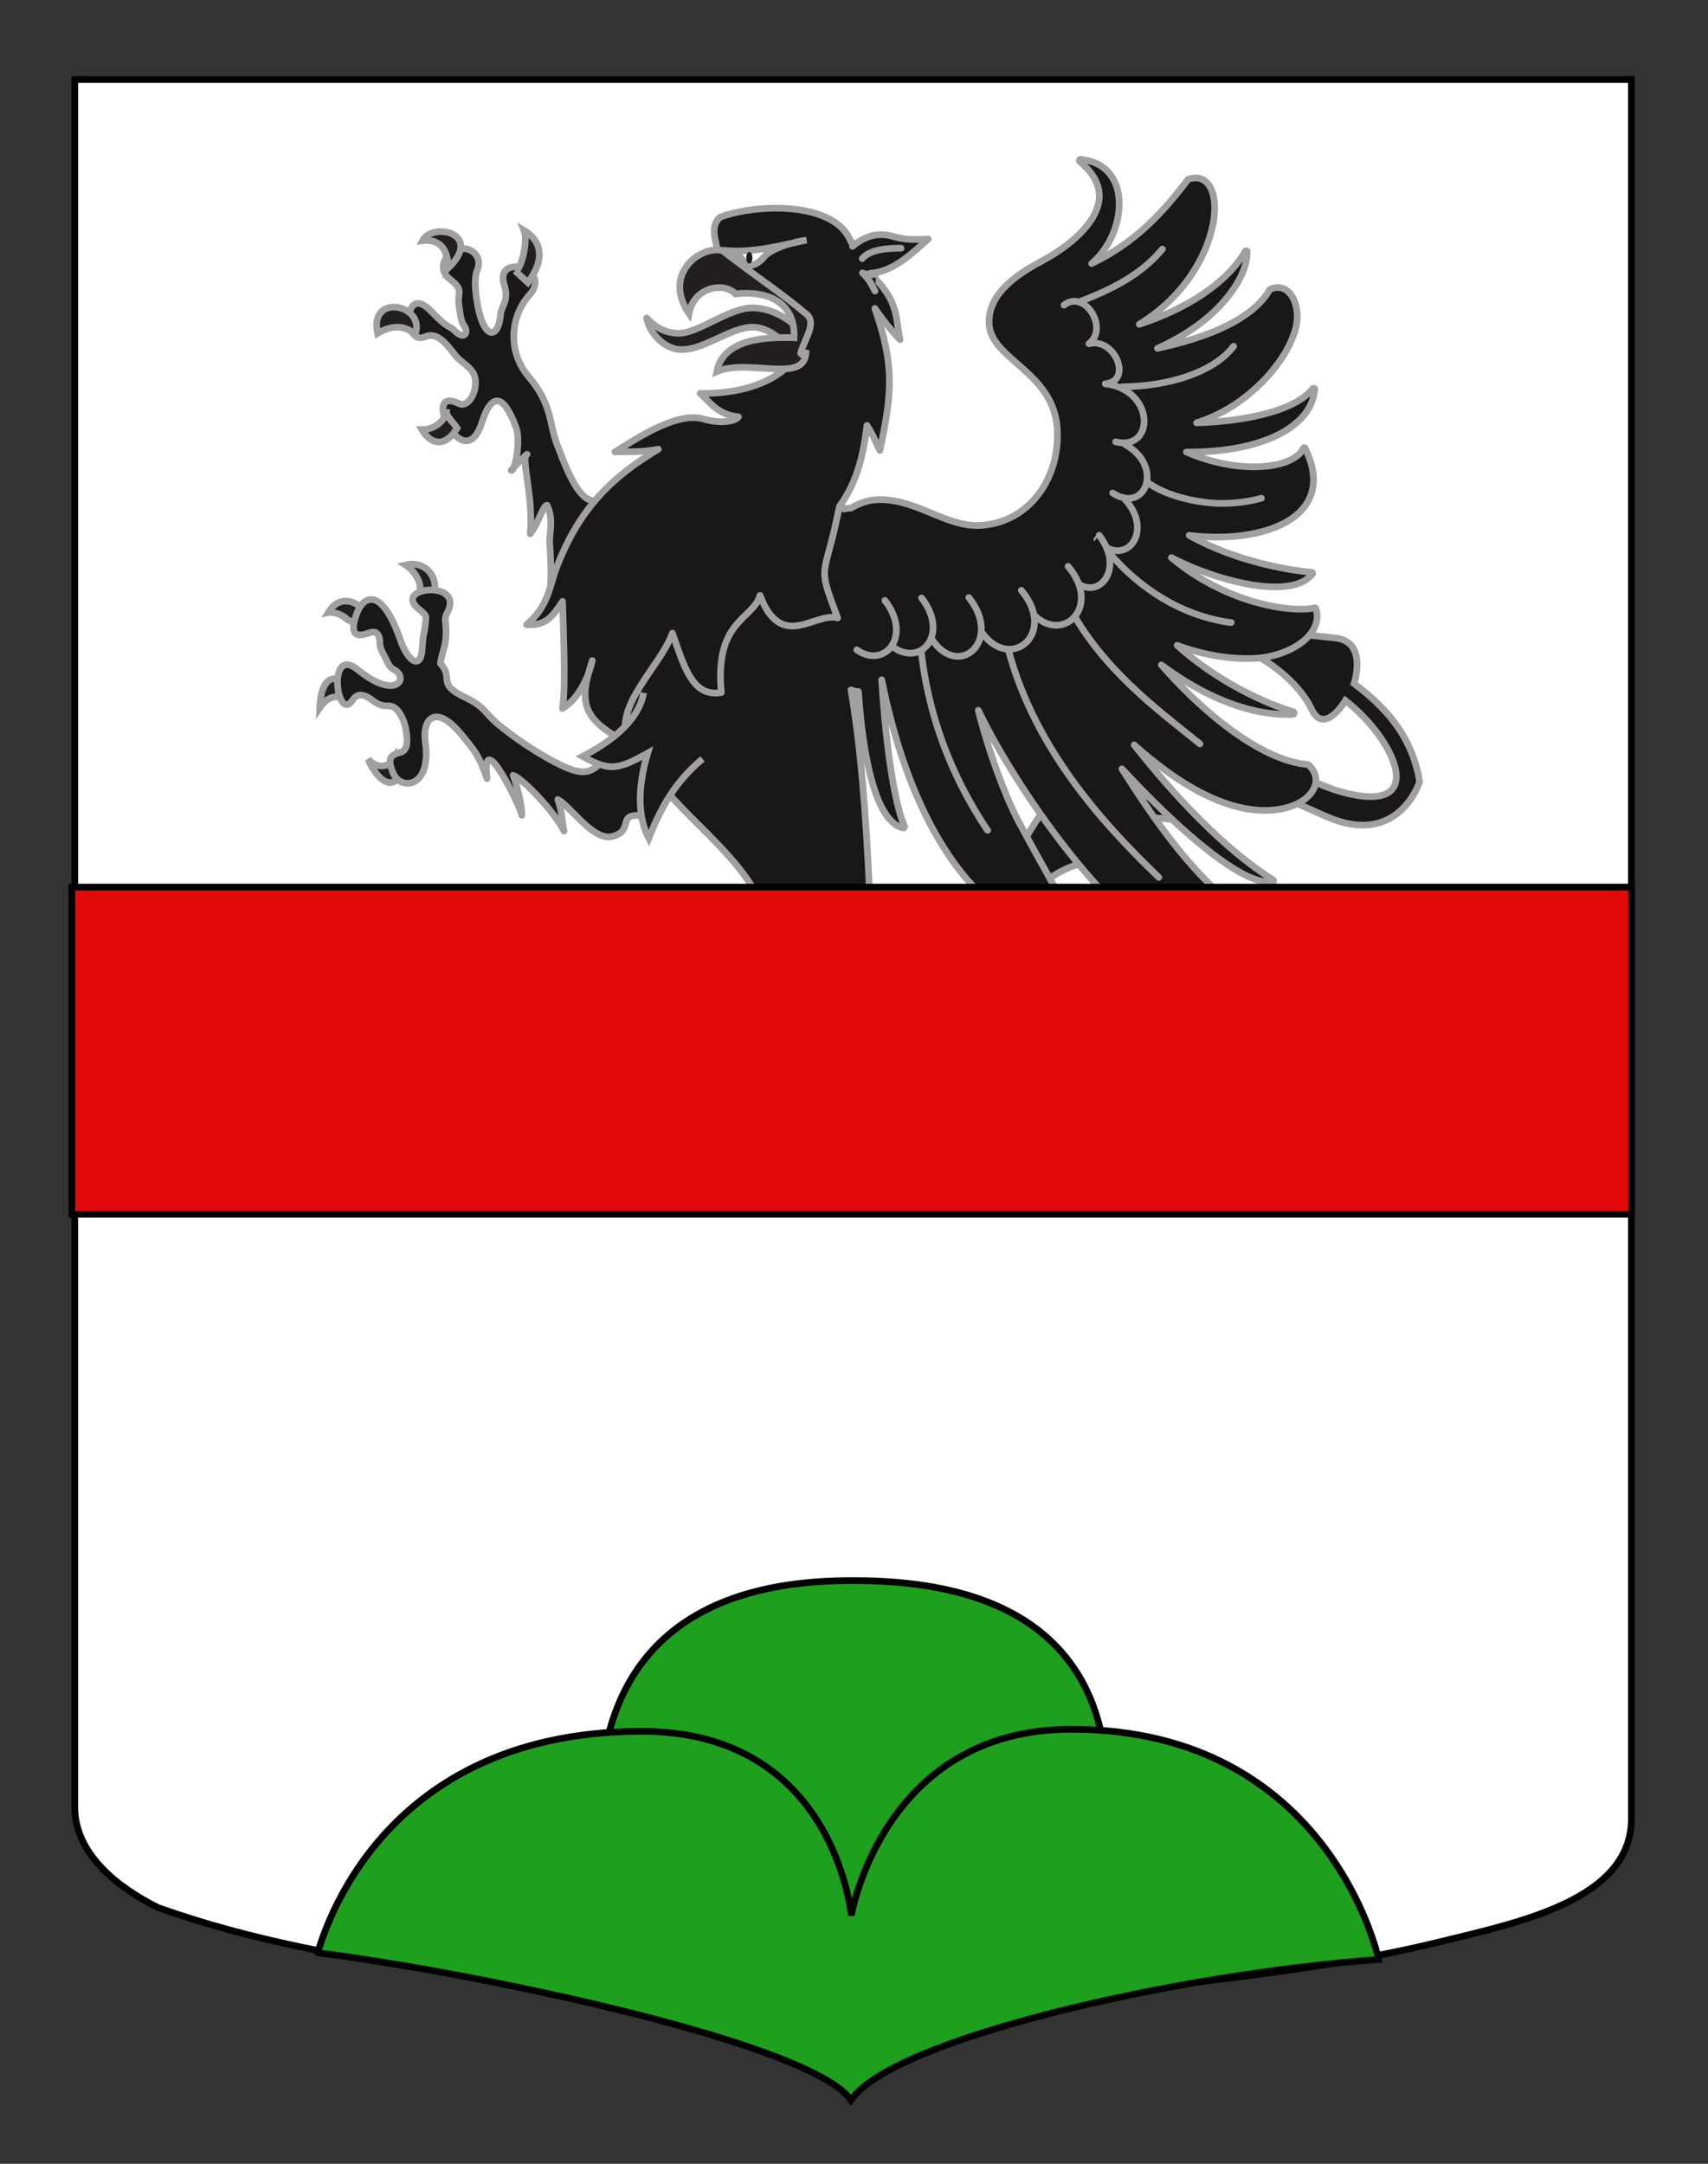
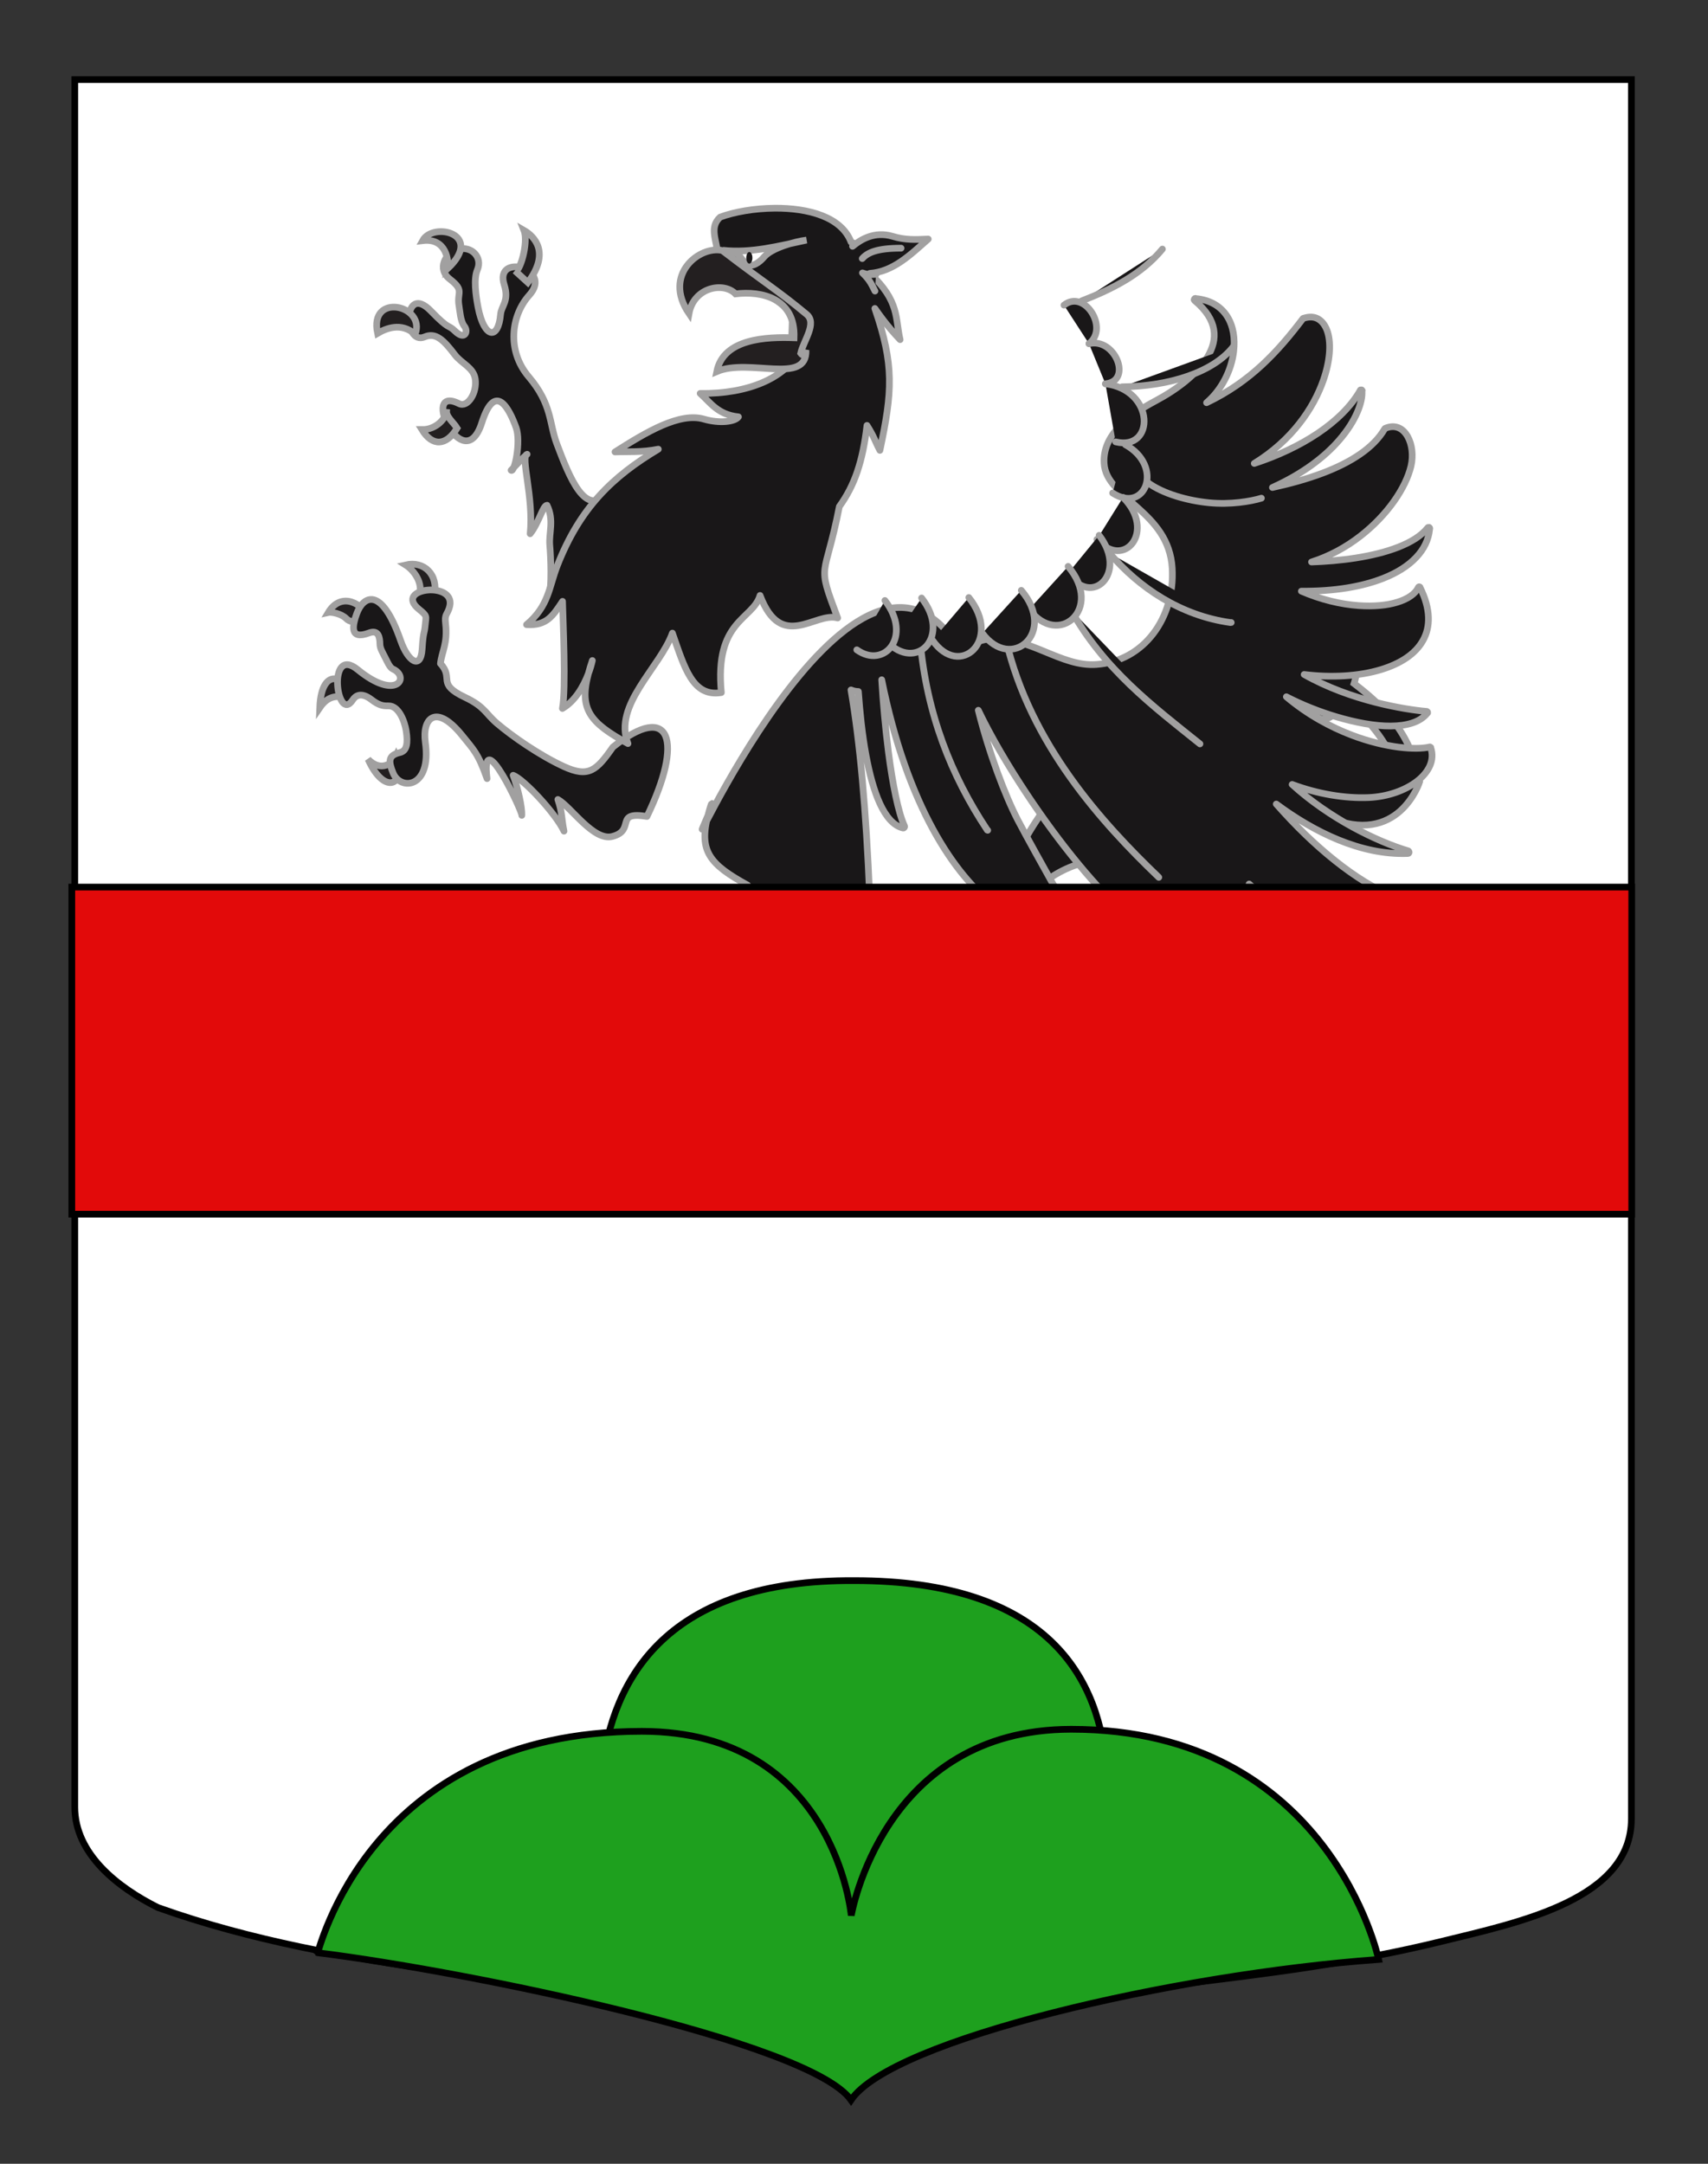
<svg xmlns="http://www.w3.org/2000/svg" version="1.1" id="Calque_2" x="0px" y="0px" width="255.118px" height="323.148px" viewBox="0 0 255.118 323.148" enable-background="new 0 0 255.118 323.148" xml:space="preserve">
  <rect x="0" y="0" width="255.118" height="323.148" fill="#333333" stroke="none" />
  <path fill="#FFFFFF" stroke="#000000" d="M11.17,11.88c78,0,154.504,0,232.504,0c0,135.583,0,149.083,0,259.75  c0,12.041-16.732,15.451-28.098,18.25c-27.406,6.75-51,6-76,13.001c-5,2-9,6-13,10c-4-5-9-9-15-11c-30-7.001-60-7.001-88-17.001  c-6-3-12.406-8-12.406-15C11.17,246.339,11.17,148.255,11.17,11.88z" />
  <g>
    <path fill="#1EA01E" stroke="#000000" d="M159.734,293.915H93.631c0,0-21.414-58.199,33.983-57.858   C185.338,236.056,159.734,293.915,159.734,293.915z" />
    <path fill="#1EA01E" stroke="#000000" d="M127.116,313.63c-6.194-8.749-57.444-19.25-79.694-22   c0.204,0.188,7.493-33.065,48.446-33.065c28.831,0,31.281,27.516,31.281,27.516s4.682-27.824,32.855-27.824   c38.66,0,45.918,34.376,45.918,34.376C175.17,294.88,133.17,304.631,127.116,313.63z" />
  </g>
  <g id="Griffon">
    <path id="ANt_D" fill="#191718" stroke="#A1A0A0" stroke-linecap="round" stroke-linejoin="round" d="M90.726,73.615   c-3.262,3.72-5.635-2.227-7.568-7.371c-1.145-3.05-0.683-5.852-4.186-9.978c-3.298-3.882-2.646-9.159,0.104-12.208   c3.592-3.991-5.295-6.324-3.763-1.527c0.772,2.435-0.423,3.118-0.543,4.403c-0.35,3.974-2.472,3.562-3.359-1.014   c-0.36-1.858-0.674-4.3-0.11-5.623c0.808-1.896-0.884-3.611-2.87-3.068c-1.979,0.545-3.175,2.958-1.254,4.447   c2.292,1.768,1.015,1.951,1.385,4.004c0.124,0.674,0.193,2.292,0.805,3.046c0.608,0.765,0.097,2.183-1.41,0.716   c-1.056-1.034-0.769-0.071-3.572-2.975c-4.227-4.375-4.219,5.241-0.956,3.846c1.618-0.691,2.805,0.408,4.491,2.644   c1.021,1.354,2.796,1.896,3.064,3.633c0.308,2.035-1.103,4.349-2.421,3.69c-5.962-2.973,0.708,11.284,3.402,2.859   c1.997-6.247,4.11-2.102,5.123,0.725c0.752,2.095-0.236,6.813-0.746,6.368c0.935-0.988,1.841-1.932,2.389-2.39   c-1.047,0.26,1.012,6.397,0.458,11.87c1.278-1.584,1.909-4.259,2.52-4.252c1.09,2.237,0.25,4.172,0.408,5.952   c0.157,1.781,0.333,6.026-0.139,8.092L90.726,73.615z" />
    <path id="Queue" fill="#191718" stroke="#A1A0A0" d="M140.708,150.364c6.331-2.699,11.525-11.94,11.525-11.94   c3.51-3.071,7.732-1.986,12.005-0.596c-2.513-2.162-3.875-5.083-8.937-5.561c0,0,2.444-2.168,5.674-3.167   c3.226-0.996,6.684,1.193,6.684,1.193c-3.514-2.866-6.846-5.07-9.339-4.286c6.12-4.754,13.531-4.52,21.323-2.793   c-5.21-3.358-10.574-5.901-16.569-5.325c10.669-9.071,20.922-2.035,35.178,4.114c10.694,4.617,13.8-5.267,13.8-5.267   c-1.205-7.261-5.595-11.46-9.798-14.649c0,0,2.12-6.349-2.886-6.815c-5.801-0.538-9.137-1.665-13.638,2.396   c0.532-1.138,7.802,3.176,10.159,8.219c1.905,4.062,5.071-1.258,5.071-1.258c7.647,5.885,13.069,17.999-1.767,13.282   c-17.018-6.308-25.062-15.833-40.346-0.412c-8.683,8.761-11.396,23.937-17.64,28.211c-6.91,4.736-3.875-5.262-7.979-5.71   l-1.444,7.153C132.166,143.672,133.509,153.433,140.708,150.364z" />
    <path id="path3025" fill="#231F20" stroke="#A1A0A0" stroke-linecap="round" d="M63.014,64.157c1.575,2.576,3.655,2.439,5.26-0.212   c-0.562-0.922-1.785-1.774-1.552-2.786C66.789,62.326,65.222,64.194,63.014,64.157z M56.396,49.781   c-1.333-6.144,7.267-4.25,5.615,0.141C59.899,48.067,57.621,49.072,56.396,49.781z M63.121,35.938   c1.547-2.862,9.311-1.041,3.713,4.211C67.065,38.96,66.7,35.494,63.121,35.938z M76.924,40.439   c0.654,0.486,2.069-4.186,1.336-6.038c1.504,0.867,4.007,3.247,0.585,7.792L76.924,40.439z M62.546,89.115   c0.802-1.94-0.712-3.966-1.967-4.747c2.756-0.648,4.965,1.453,4.281,4.589L62.546,89.115z M49.042,91.463   c0.411-0.095,1.95,0.171,2.68,0.927c1.008,1.054,3.522,0.131,3.569-0.05C53.508,89.419,50.642,88.786,49.042,91.463z    M47.759,105.691c1.313-1.923,2.766-1.855,4.256-1.355C52.264,101.383,48.018,98.964,47.759,105.691z M54.981,113.401   c2.449,5.498,5.837,3.834,4.178-0.478C58.697,113.998,56.919,115.362,54.981,113.401z" />
-     <path id="path3704" fill="#191718" stroke="#A1A0A0" stroke-linecap="round" stroke-linejoin="round" d="M129.9,133.912   c-0.533-13.035-1.439-22.901-2.792-30.871c0.366,0.153,0.733,0.235,1.106,0.234c0.223,2.998,0.548,6.35,1.146,9.552   c0.506,2.708,1.171,5.231,2.063,7.176c0.9,1.943,2.036,3.338,3.477,3.658c0.012,0,0.023,0,0.041-0.007c0.011,0,0.022,0,0.034,0   c0.01-0.012,0.029-0.027,0.032-0.045c0.013,0,0.031,0.006,0.035,0c0.012-0.012,0.027-0.022,0.035-0.041   c0.019-0.022,0.03-0.051,0.035-0.072c0-0.012-0.002-0.024-0.007-0.036c0-0.012,0-0.033,0-0.046c0-0.012,0-0.017,0-0.035   c-0.947-2.042-1.781-6.301-2.398-11.019c-0.461-3.595-0.812-7.467-1.01-10.839c3.818,18.933,10.912,29.247,16.941,33.822   c1.998,1.517,3.687,2.682,5.105,3.445c1.42,0.764,2.562,1.159,3.4,1.101c1.46-0.024,2.427-0.459,3.023-1.115   c0.591-0.651,0.788-1.528,0.739-2.365c-0.022-0.309-0.233-0.604-0.521-0.946c-0.281-0.342-0.672-0.692-1.073-1.102   c-0.799-0.813-1.699-1.735-2.149-2.543c-1.154-2.072-3.803-6.802-5.098-9.282c-1.93-3.693-4.354-10.121-5.938-16.459   c1.901,3.948,4.448,8.304,7.294,12.581c4.826,7.271,10.51,14.274,15.336,18.439c6.138,5.288,13.07,9.127,18.54,8.752   c1.67-0.11,3.228-0.756,4.37-1.622c1.142-0.863,1.89-1.945,1.825-3.04c-0.044-0.66-0.321-1.136-0.752-1.466   c-0.433-0.323-0.991-0.518-1.73-0.79c-1.483-0.538-3.591-1.307-6.26-3.335c-6.051-4.592-11.481-11.727-17.171-20.778   c2.065,2.226,4.184,4.39,6.271,6.396c3.263,3.133,6.457,5.851,9.254,7.75c2.746,1.869,5.104,2.911,6.858,2.761   c0.036-0.006,0.08,0.03,0.108,0.024c0.012,0,0.022,0,0.036,0c0.026-0.007,0.053-0.018,0.064-0.04   c0.013-0.011,0.026-0.026,0.035-0.039c0-0.012-0.005-0.024-0.005-0.036c0.014-0.011,0.031-0.03,0.036-0.046   c0-0.012,0-0.024-0.003-0.037c0-0.013,0.003-0.033,0-0.049c-0.006-0.024-0.02-0.045-0.039-0.059   c-0.014-0.012-0.024-0.033-0.043-0.044c-7.328-4.575-14.866-12.687-20.746-20.154c6.349,5.698,13.73,10.213,20.463,9.759   c2.802-0.188,4.866-1.203,5.929-2.521c0.526-0.659,0.79-1.394,0.755-2.135c-0.036-0.743-0.404-1.463-1.072-2.089   c0-0.011,0-0.03,0-0.041c-0.018-0.017-0.049-0.032-0.063-0.035c-5.417-0.413-11.879-4.823-17.544-10.258   c-1.546-1.483-3.02-3.055-4.41-4.623c5.57,4.137,12.591,7.652,19.627,7.388c0.011,0,0.024-0.008,0.035-0.008   c0.012,0,0.026,0.006,0.04,0c0.011-0.012,0.029-0.025,0.035-0.04c0.012,0,0.022,0.003,0.036,0c0.011-0.011,0.021-0.025,0.035-0.042   c0.016-0.02,0.024-0.047,0.031-0.074c0-0.012,0-0.022,0-0.034c0-0.013-0.007-0.031-0.009-0.041   c-0.009-0.012-0.018-0.026-0.029-0.037c0-0.012-0.007-0.02-0.007-0.035c-0.011-0.017-0.021-0.033-0.042-0.042   c-0.013-0.015-0.02-0.024-0.033-0.036c-4.662-1.382-11.773-4.842-17.351-9.925c3.813,1.425,7.899,2.11,11.446,1.957   c2.814-0.125,5.43-1.064,7.193-2.419c0.885-0.678,1.558-1.472,1.935-2.33c0.375-0.86,0.441-1.778,0.128-2.706   c0-0.011,0-0.021,0-0.035c-0.011-0.012-0.021-0.023-0.04-0.032c-0.018-0.019-0.058-0.031-0.068-0.036c-0.018,0-0.026-0.002-0.038,0   c-0.013,0-0.024,0.002-0.033,0.006c-1.98,0.484-6.51,0.166-11.581-1.76c-3.196-1.214-6.619-3.056-9.802-5.739   c2.275,1.178,4.911,2.242,7.544,3.015c2.833,0.835,5.654,1.373,8.048,1.354c2.399-0.017,4.341-0.563,5.43-1.887   c0.011-0.011,0.026-0.028,0.036-0.042c0.011-0.012,0.028-0.017,0.039-0.036c0-0.011-0.006-0.028-0.006-0.04   c0-0.012,0-0.022,0-0.035c0-0.012,0-0.03,0-0.041c-0.012-0.012-0.022-0.023-0.038-0.035c-0.018-0.012-0.026-0.024-0.04-0.036   c-0.014-0.015-0.026-0.023-0.044-0.035c-0.012,0-0.021-0.002-0.033,0c-3.194-0.27-11.329-1.578-18.28-5.512   c4.053,0.5,8.181,0.281,11.503-0.736c2.819-0.862,5.082-2.277,6.233-4.324c1.165-2.051,1.18-4.721-0.424-7.933   c0-0.011,0.005-0.029,0-0.04c-0.013-0.012-0.026-0.024-0.044-0.036c-0.012,0-0.018,0.002-0.038,0.005   c-0.016-0.017-0.051-0.03-0.066-0.035c-0.031,0.006-0.053,0.021-0.064,0.042c-0.018,0.012-0.022,0.025-0.035,0.042   c-0.012,0.01-0.022,0.024-0.026,0.039c-0.441,0.944-1.553,1.696-3.112,2.178c-1.553,0.479-3.549,0.669-5.799,0.507   c-2.644-0.19-5.607-0.881-8.542-2.154c4.969,0.041,9.112-0.68,12.271-1.936c4.129-1.639,6.582-4.22,6.877-7.283   c0.004-0.038,0.024-0.071,0.026-0.11c0-0.012,0.002-0.028,0-0.043c0-0.012-0.002-0.021-0.007-0.036   c-0.011-0.026-0.02-0.058-0.044-0.076c-0.007-0.012-0.024-0.025-0.035-0.035c-0.012,0-0.024-0.002-0.034,0   c-0.011,0-0.03,0.003-0.039,0.007c-0.016,0-0.021,0-0.031,0c-0.014,0-0.024,0-0.029,0c-0.018,0-0.035,0.007-0.044,0.007   c-0.018,0.011-0.033,0.026-0.038,0.039c-1.874,2.376-6.188,3.8-10.76,4.512c-2.221,0.348-4.512,0.531-6.598,0.598   c2.711-0.86,5.169-2.219,7.287-3.861c4.039-3.13,6.806-7.201,7.575-10.479c0.361-1.539,0.164-3.218-0.506-4.403   c-0.333-0.589-0.799-1.077-1.378-1.308c-0.572-0.229-1.237-0.225-1.987,0.098c0,0.012-0.004,0.03,0,0.041c-0.013,0-0.028,0-0.037,0   c-0.012,0.013-0.029,0.027-0.036,0.042c-1.646,2.835-5.02,4.985-9.203,6.572c-2.32,0.881-4.894,1.59-7.555,2.174   c4.649-2.103,7.856-4.631,9.943-7.034c2.638-3.028,3.517-5.782,3.438-7.278c0-0.031,0.029-0.092,0.026-0.118   c0-0.013,0-0.031,0-0.042c-0.009-0.014-0.021-0.027-0.035-0.036c-0.011-0.027-0.031-0.047-0.044-0.065c-0.009,0-0.024,0-0.038,0   c-0.011,0-0.02,0-0.028,0c-0.012,0-0.036,0.004-0.045,0.004c-0.011,0-0.018,0-0.031,0c-0.013,0-0.024,0-0.035,0   c-0.011,0.012-0.028,0.026-0.035,0.041c0.009,0.02,0,0.038-0.014,0.05c-2.73,4.752-8.842,8.613-15.815,10.882   c5.599-3.43,8.861-8.226,10.325-12.441c0.98-2.816,1.172-5.379,0.644-7.133c-0.267-0.877-0.726-1.572-1.34-1.955   c-0.612-0.385-1.368-0.437-2.251-0.154c-0.014,0-0.036,0.004-0.04,0.006c-0.031,0.008-0.045,0.021-0.062,0.041   c-3.693,4.865-7.772,9.395-14.4,12.565c2.278-1.942,3.716-4.852,4.048-7.658c0.225-1.932-0.049-3.785-0.974-5.241   c-0.916-1.435-2.455-2.429-4.638-2.647c-0.029-0.002-0.049-0.024-0.067-0.027c-0.015,0-0.03,0-0.042,0   c-0.018,0.01-0.033,0.008-0.044,0.01c-0.011,0-0.021,0.003-0.031,0.005c-0.016,0.012-0.028,0.026-0.04,0.043   c-0.011,0.013-0.016,0.019-0.028,0.036c-0.018,0.024-0.033,0.056-0.038,0.083c0,0.012,0,0.022,0,0.036   c0.014,0.027,0.033,0.057,0.051,0.077c0.012,0.012,0.016,0.026,0.027,0.035c1.743,1.446,2.615,2.906,2.85,4.309   c0.247,1.406-0.144,2.768-0.923,4.083c-1.555,2.634-4.76,4.98-7.719,6.551c-2.151,1.14-4.133,2.44-5.567,3.973   c-1.427,1.529-2.292,3.305-2.172,5.379c0.077,1.356,0.729,2.472,1.668,3.521c0.942,1.048,2.158,2.058,3.383,3.146   c2.427,2.173,4.866,4.731,5.122,9.008c0.426,7.359-4.177,13.892-11.351,14.376c-2.662,0.182-5.106-0.868-7.65-1.91   c-2.534-1.046-5.155-2.11-8.152-1.908c-1.299,0.087-2.593,0.625-3.639,1.229c-0.375,0.017-0.728,0.07-1.062,0.145   c-15.894-25.677-43.634,39.268-37.482,24.974c0.605-2.366,0.869-2.387,0,0c-1.409,5.338,0.249,7.323,5.917,10.427   c5.811,9.562,14.117,14.28,18.422,21.991c6.374,11.402,4.405,12.624,4.405,12.624" />
+     <path id="path3704" fill="#191718" stroke="#A1A0A0" stroke-linecap="round" stroke-linejoin="round" d="M129.9,133.912   c-0.533-13.035-1.439-22.901-2.792-30.871c0.366,0.153,0.733,0.235,1.106,0.234c0.223,2.998,0.548,6.35,1.146,9.552   c0.506,2.708,1.171,5.231,2.063,7.176c0.9,1.943,2.036,3.338,3.477,3.658c0.012,0,0.023,0,0.041-0.007c0.011,0,0.022,0,0.034,0   c0.01-0.012,0.029-0.027,0.032-0.045c0.013,0,0.031,0.006,0.035,0c0.012-0.012,0.027-0.022,0.035-0.041   c0.019-0.022,0.03-0.051,0.035-0.072c0-0.012-0.002-0.024-0.007-0.036c0-0.012,0-0.033,0-0.046c0-0.012,0-0.017,0-0.035   c-0.947-2.042-1.781-6.301-2.398-11.019c-0.461-3.595-0.812-7.467-1.01-10.839c3.818,18.933,10.912,29.247,16.941,33.822   c1.998,1.517,3.687,2.682,5.105,3.445c1.42,0.764,2.562,1.159,3.4,1.101c1.46-0.024,2.427-0.459,3.023-1.115   c0.591-0.651,0.788-1.528,0.739-2.365c-0.022-0.309-0.233-0.604-0.521-0.946c-0.281-0.342-0.672-0.692-1.073-1.102   c-0.799-0.813-1.699-1.735-2.149-2.543c-1.154-2.072-3.803-6.802-5.098-9.282c-1.93-3.693-4.354-10.121-5.938-16.459   c1.901,3.948,4.448,8.304,7.294,12.581c4.826,7.271,10.51,14.274,15.336,18.439c6.138,5.288,13.07,9.127,18.54,8.752   c1.67-0.11,3.228-0.756,4.37-1.622c1.142-0.863,1.89-1.945,1.825-3.04c-0.044-0.66-0.321-1.136-0.752-1.466   c-0.433-0.323-0.991-0.518-1.73-0.79c-1.483-0.538-3.591-1.307-6.26-3.335c2.065,2.226,4.184,4.39,6.271,6.396c3.263,3.133,6.457,5.851,9.254,7.75c2.746,1.869,5.104,2.911,6.858,2.761   c0.036-0.006,0.08,0.03,0.108,0.024c0.012,0,0.022,0,0.036,0c0.026-0.007,0.053-0.018,0.064-0.04   c0.013-0.011,0.026-0.026,0.035-0.039c0-0.012-0.005-0.024-0.005-0.036c0.014-0.011,0.031-0.03,0.036-0.046   c0-0.012,0-0.024-0.003-0.037c0-0.013,0.003-0.033,0-0.049c-0.006-0.024-0.02-0.045-0.039-0.059   c-0.014-0.012-0.024-0.033-0.043-0.044c-7.328-4.575-14.866-12.687-20.746-20.154c6.349,5.698,13.73,10.213,20.463,9.759   c2.802-0.188,4.866-1.203,5.929-2.521c0.526-0.659,0.79-1.394,0.755-2.135c-0.036-0.743-0.404-1.463-1.072-2.089   c0-0.011,0-0.03,0-0.041c-0.018-0.017-0.049-0.032-0.063-0.035c-5.417-0.413-11.879-4.823-17.544-10.258   c-1.546-1.483-3.02-3.055-4.41-4.623c5.57,4.137,12.591,7.652,19.627,7.388c0.011,0,0.024-0.008,0.035-0.008   c0.012,0,0.026,0.006,0.04,0c0.011-0.012,0.029-0.025,0.035-0.04c0.012,0,0.022,0.003,0.036,0c0.011-0.011,0.021-0.025,0.035-0.042   c0.016-0.02,0.024-0.047,0.031-0.074c0-0.012,0-0.022,0-0.034c0-0.013-0.007-0.031-0.009-0.041   c-0.009-0.012-0.018-0.026-0.029-0.037c0-0.012-0.007-0.02-0.007-0.035c-0.011-0.017-0.021-0.033-0.042-0.042   c-0.013-0.015-0.02-0.024-0.033-0.036c-4.662-1.382-11.773-4.842-17.351-9.925c3.813,1.425,7.899,2.11,11.446,1.957   c2.814-0.125,5.43-1.064,7.193-2.419c0.885-0.678,1.558-1.472,1.935-2.33c0.375-0.86,0.441-1.778,0.128-2.706   c0-0.011,0-0.021,0-0.035c-0.011-0.012-0.021-0.023-0.04-0.032c-0.018-0.019-0.058-0.031-0.068-0.036c-0.018,0-0.026-0.002-0.038,0   c-0.013,0-0.024,0.002-0.033,0.006c-1.98,0.484-6.51,0.166-11.581-1.76c-3.196-1.214-6.619-3.056-9.802-5.739   c2.275,1.178,4.911,2.242,7.544,3.015c2.833,0.835,5.654,1.373,8.048,1.354c2.399-0.017,4.341-0.563,5.43-1.887   c0.011-0.011,0.026-0.028,0.036-0.042c0.011-0.012,0.028-0.017,0.039-0.036c0-0.011-0.006-0.028-0.006-0.04   c0-0.012,0-0.022,0-0.035c0-0.012,0-0.03,0-0.041c-0.012-0.012-0.022-0.023-0.038-0.035c-0.018-0.012-0.026-0.024-0.04-0.036   c-0.014-0.015-0.026-0.023-0.044-0.035c-0.012,0-0.021-0.002-0.033,0c-3.194-0.27-11.329-1.578-18.28-5.512   c4.053,0.5,8.181,0.281,11.503-0.736c2.819-0.862,5.082-2.277,6.233-4.324c1.165-2.051,1.18-4.721-0.424-7.933   c0-0.011,0.005-0.029,0-0.04c-0.013-0.012-0.026-0.024-0.044-0.036c-0.012,0-0.018,0.002-0.038,0.005   c-0.016-0.017-0.051-0.03-0.066-0.035c-0.031,0.006-0.053,0.021-0.064,0.042c-0.018,0.012-0.022,0.025-0.035,0.042   c-0.012,0.01-0.022,0.024-0.026,0.039c-0.441,0.944-1.553,1.696-3.112,2.178c-1.553,0.479-3.549,0.669-5.799,0.507   c-2.644-0.19-5.607-0.881-8.542-2.154c4.969,0.041,9.112-0.68,12.271-1.936c4.129-1.639,6.582-4.22,6.877-7.283   c0.004-0.038,0.024-0.071,0.026-0.11c0-0.012,0.002-0.028,0-0.043c0-0.012-0.002-0.021-0.007-0.036   c-0.011-0.026-0.02-0.058-0.044-0.076c-0.007-0.012-0.024-0.025-0.035-0.035c-0.012,0-0.024-0.002-0.034,0   c-0.011,0-0.03,0.003-0.039,0.007c-0.016,0-0.021,0-0.031,0c-0.014,0-0.024,0-0.029,0c-0.018,0-0.035,0.007-0.044,0.007   c-0.018,0.011-0.033,0.026-0.038,0.039c-1.874,2.376-6.188,3.8-10.76,4.512c-2.221,0.348-4.512,0.531-6.598,0.598   c2.711-0.86,5.169-2.219,7.287-3.861c4.039-3.13,6.806-7.201,7.575-10.479c0.361-1.539,0.164-3.218-0.506-4.403   c-0.333-0.589-0.799-1.077-1.378-1.308c-0.572-0.229-1.237-0.225-1.987,0.098c0,0.012-0.004,0.03,0,0.041c-0.013,0-0.028,0-0.037,0   c-0.012,0.013-0.029,0.027-0.036,0.042c-1.646,2.835-5.02,4.985-9.203,6.572c-2.32,0.881-4.894,1.59-7.555,2.174   c4.649-2.103,7.856-4.631,9.943-7.034c2.638-3.028,3.517-5.782,3.438-7.278c0-0.031,0.029-0.092,0.026-0.118   c0-0.013,0-0.031,0-0.042c-0.009-0.014-0.021-0.027-0.035-0.036c-0.011-0.027-0.031-0.047-0.044-0.065c-0.009,0-0.024,0-0.038,0   c-0.011,0-0.02,0-0.028,0c-0.012,0-0.036,0.004-0.045,0.004c-0.011,0-0.018,0-0.031,0c-0.013,0-0.024,0-0.035,0   c-0.011,0.012-0.028,0.026-0.035,0.041c0.009,0.02,0,0.038-0.014,0.05c-2.73,4.752-8.842,8.613-15.815,10.882   c5.599-3.43,8.861-8.226,10.325-12.441c0.98-2.816,1.172-5.379,0.644-7.133c-0.267-0.877-0.726-1.572-1.34-1.955   c-0.612-0.385-1.368-0.437-2.251-0.154c-0.014,0-0.036,0.004-0.04,0.006c-0.031,0.008-0.045,0.021-0.062,0.041   c-3.693,4.865-7.772,9.395-14.4,12.565c2.278-1.942,3.716-4.852,4.048-7.658c0.225-1.932-0.049-3.785-0.974-5.241   c-0.916-1.435-2.455-2.429-4.638-2.647c-0.029-0.002-0.049-0.024-0.067-0.027c-0.015,0-0.03,0-0.042,0   c-0.018,0.01-0.033,0.008-0.044,0.01c-0.011,0-0.021,0.003-0.031,0.005c-0.016,0.012-0.028,0.026-0.04,0.043   c-0.011,0.013-0.016,0.019-0.028,0.036c-0.018,0.024-0.033,0.056-0.038,0.083c0,0.012,0,0.022,0,0.036   c0.014,0.027,0.033,0.057,0.051,0.077c0.012,0.012,0.016,0.026,0.027,0.035c1.743,1.446,2.615,2.906,2.85,4.309   c0.247,1.406-0.144,2.768-0.923,4.083c-1.555,2.634-4.76,4.98-7.719,6.551c-2.151,1.14-4.133,2.44-5.567,3.973   c-1.427,1.529-2.292,3.305-2.172,5.379c0.077,1.356,0.729,2.472,1.668,3.521c0.942,1.048,2.158,2.058,3.383,3.146   c2.427,2.173,4.866,4.731,5.122,9.008c0.426,7.359-4.177,13.892-11.351,14.376c-2.662,0.182-5.106-0.868-7.65-1.91   c-2.534-1.046-5.155-2.11-8.152-1.908c-1.299,0.087-2.593,0.625-3.639,1.229c-0.375,0.017-0.728,0.07-1.062,0.145   c-15.894-25.677-43.634,39.268-37.482,24.974c0.605-2.366,0.869-2.387,0,0c-1.409,5.338,0.249,7.323,5.917,10.427   c5.811,9.562,14.117,14.28,18.422,21.991c6.374,11.402,4.405,12.624,4.405,12.624" />
    <g id="g3612" transform="translate(19.978,-159.44)">
      <path id="path3614" fill="#191718" stroke="#A1A0A0" stroke-linecap="round" stroke-linejoin="round" d="M141.564,204.391    c4.607-1.793,8.944-3.953,12.081-7.753 M147.611,217.21c7.069-0.067,13.716-2.209,16.635-6.014    c0.013-0.012,0.021-0.026,0.035-0.039 M168.432,233.842c-1.608,0.483-4.623,0.993-7.826,0.68c-3.196-0.311-6.89-1.338-9.156-3.019     M163.924,252.407c-0.035,0.012-0.063,0.012-0.104,0.01c-7.438-1.034-13.653-5.181-18.078-10.377 M159.255,270.536    c-7.043-5.645-14.362-11.147-19.303-20.068 M127.551,283.439c-0.027-0.006-0.054-0.018-0.069-0.029    c-0.018-0.027-0.033-0.052-0.04-0.075c-5.332-8.034-9.005-17.283-9.985-28.198 M153.106,290.467    c-0.012-0.013-0.027-0.024-0.033-0.035c-8.434-8.098-19.142-19.823-22.79-35.378" />
      <path id="path3616" fill="#191718" stroke="#A1A0A0" stroke-linecap="round" stroke-linejoin="round" d="M148.122,225.856    c5.805,3.222,2.999,10.416-1.908,7.213" />
      <path id="path3618" fill="#191718" stroke="#A1A0A0" stroke-linecap="round" stroke-linejoin="round" d="M147.77,233.721    c5.004,4.995,0.192,10.949-3.904,6.267" />
      <path id="path3620" fill="#191718" stroke="#A1A0A0" stroke-linecap="round" stroke-linejoin="round" d="M144.198,239.387    c4.358,5.656-1.125,10.878-4.632,5.66" />
      <path id="path3622" fill="#191718" stroke="#A1A0A0" stroke-linecap="round" stroke-linejoin="round" d="M139.56,244.029    c5.388,6.326-1.481,12.249-5.813,6.402" />
      <path id="path3624" fill="#191718" stroke="#A1A0A0" stroke-linecap="round" stroke-linejoin="round" d="M145.136,216.758    c7.474,0.937,7.394,10.096,1.528,8.674" />
      <path id="path3626" fill="#191718" stroke="#A1A0A0" stroke-linecap="round" stroke-linejoin="round" d="M145.136,216.758    c4.084-0.388,1.465-6.938-2.457-5.992" />
      <path id="path3628" fill="#191718" stroke="#A1A0A0" stroke-linecap="round" stroke-linejoin="round" d="M138.943,205.011    c3.065-2.419,6.774,3.435,3.735,5.755" />
      <path id="path3630" fill="#191718" stroke="#A1A0A0" stroke-linecap="round" stroke-linejoin="round" d="M132.57,247.607    c5.386,6.331-1.486,12.245-5.816,6.404" />
      <path id="path3632" fill="#191718" stroke="#A1A0A0" stroke-linecap="round" stroke-linejoin="round" d="M124.731,248.676    c5.075,6.345-1.349,12.242-5.424,6.379" />
      <path id="path3634" fill="#191718" stroke="#A1A0A0" stroke-linecap="round" stroke-linejoin="round" d="M117.678,248.749    c4.352,5.592-0.451,10.729-4.728,6.944" />
      <path id="path3636" fill="#191718" stroke="#A1A0A0" stroke-linecap="round" stroke-linejoin="round" d="M112.198,249.119    c4.162,5.358-0.081,10.304-4.198,7.37" />
    </g>
    <path id="Ant_G" fill="#191718" stroke="#A1A0A0" stroke-linecap="round" stroke-linejoin="round" d="M91.539,111.578   c-2.427,3.479-3.6,4.597-7.293,2.912c-3.682-1.684-7.835-4.609-10-6.45c-1.721-1.462-1.842-2.504-4.777-3.894   c-4.373-2.071-1.587-2.795-3.68-5.041c0.189-1.792,1.11-2.95,0.763-6.018c-0.149-1.3,0.173-1.209,0.526-2.209   c1.521-4.275-8.504-3.102-4.486,0.121c1.288,1.034,1.038,0.988,0.919,2.357c-0.121,1.404-0.284,0.769-0.46,3.606   c-0.196,3.1-2.109,1.864-3.205-1.287c-2.906-8.351-5.631-6.559-6.54-4.087c-0.658,1.787-1.157,4.05,1.799,2.945   c1.439-0.537,1.626,0.632,1.645,1.684c0.008,0.592,0.377,1.192,0.76,1.946c0.355,0.687,0.711,1.548,1.16,1.745   c2.621,1.163,0.604,4.869-5.222,0.113c-4.672-3.818-3.155,8.208-0.751,4.493c0.411-0.626,1.267-1.188,2.775-0.034   c1.079,0.829,1.699,0.968,2.539,0.941c1.555-0.049,2.431,2.306,2.657,3.726c0.297,1.887,0.09,3.008-0.927,3.241   c-1.889,0.427-1.664,1.451-1.032,3.035c1.09,2.718,5.784,2.314,4.822-4.551c-0.505-3.597,1.586-5.9,5.526-1.005   c1.671,2.079,2.37,2.646,3.692,6.415c-1.004-8.509,5.366,5.095,5.194,5.487c0.052-1.198-0.573-4.048-1.296-5.979   c1.582,0.574,6.359,5.692,7.595,8.337c-0.411-2.064-0.242-2.739-0.915-4.727c1.959,1.089,5.327,6.267,8.142,5.52   c3.552-0.936,0.176-3.815,5.167-2.987C102.109,110.651,100.25,104.649,91.539,111.578z" />
    <path id="path6739" fill="#191718" stroke="#A1A0A0" stroke-linecap="round" stroke-linejoin="round" d="M125.373,75.643   c2.289-3.176,3.484-6.69,4.123-12.111c1.108,1.757,1.142,2.23,1.933,3.73c1.873-8.799,2.163-12.729-0.754-21.195   c0.803,1.154,1.543,2.133,2.334,3.062c0.456,0.538,0.923,1.057,1.436,1.596c-0.738-3.125-0.024-5.748-4.521-9.898   c3.489-0.244,6.068-2.783,8.724-5.123c-1.912,0.083-3.371,0.177-5.333-0.411c-2.662-0.793-4.723,0.446-5.971,1.493   c0-0.003-0.004-0.003-0.006-0.007c0.25-0.227,0.421-0.368,0.421-0.368c-0.214-0.086-0.431-0.176-0.641-0.264   c-1.437-3.792-6.461-5.083-11.362-5.054c-3.085,0.017-6.118,0.562-8.181,1.332c-1.748,1.565-0.42,3.621-0.388,5.6   c2.925,1.885,8.264,6.685,11.204,8.541l-0.183,4.978l0.049,1.455c0.271-0.008,0.537-0.029,0.801-0.05   c-1.976,3.367-7.055,5.901-14.475,5.81c1.508,1.332,2.604,3.171,5.714,3.496c-0.493,0.73-2.805,1.025-5.127,0.346   c-3.65-1.07-8.62,1.915-13.308,4.893c2.107-0.082,3.979,0.09,6.469-0.409c-6.801,4.064-11.692,8.698-15.097,17.412   c-1.217,3.117-1.249,6.021-4.582,8.79c2.999,0.204,3.95-1.332,5.374-3.475c0.071,3.053,0.542,13.063-0.02,15.993   c1.873-1.081,3.144-3.261,3.875-5.183c0.163-0.612,0.356-1.267,0.596-1.973c-0.128,0.57-0.321,1.258-0.596,1.973   c-1.405,5.338,0.249,7.322,5.919,10.428c-2.271-5.754,4.799-11.356,6.635-16.497c1.813,5.167,3.01,9.59,7.309,8.882   c-1.041-10.847,4.709-10.842,5.783-14.509c3.203,8.457,8.246,2.398,11.592,3.366C121.89,83.698,123.171,86.877,125.373,75.643z" />
-     <path id="path11628" fill="#231F20" stroke="#A1A0A0" stroke-linecap="round" stroke-linejoin="round" d="M96.591,47.501   c1.07,1.108,2.348,2.17,4.608,2.274c3.052,0.142,7.787-3.96,11.413-3.793c3.017,0.141,5.317,1.799,6.82,3.241l-0.639,4.033   c-0.905-1.25-3.117-4.241-6.181-4.383c-3.364-0.155-7.472,3.498-11.001,3.332C98.781,52.075,96.792,49.103,96.591,47.501z" />
    <path id="path11632" fill="#231F20" stroke="#A1A0A0" d="M107.887,37.415c-3.364-0.777-8.957,3.571-4.974,9.415   c0.719-3.97,5.182-4.774,6.952-2.939c3.855-0.472,8.965,0.608,8.744,6.552c-4.044-0.142-10.563,0.071-11.549,5.046   c4.868-2.062,13.502,2.055,13.329-3.18c-0.376,0.951-0.592,0.701-0.787,0.437c0.411-1.86,2.48-4.465,0.885-5.798   C116.144,43.323,113.777,41.951,107.887,37.415z" />
    <path id="path11634" fill="#FFFFFF" stroke="#A1A0A0" d="M107.955,37.377c4.303,0.473,8.419-0.656,12.514-1.52   c-1.792,0.218-5.239,1.198-6.341,2.52c-0.672,0.803-1.775,1.591-2.559,1.101c-0.581-0.363-0.998-1.328-1.52-1.62   C109.525,37.564,108.903,37.948,107.955,37.377L107.955,37.377z" />
    <path id="path3096" fill="#191718" stroke="#A1A0A0" stroke-linecap="round" stroke-linejoin="round" d="M128.791,38.617   c0.774-0.876,2.175-1.556,5.8-1.551" />
    <path id="path3098" fill="#191718" stroke="#A1A0A0" stroke-linecap="round" stroke-linejoin="round" d="M130.692,43.468   c-0.477-0.918-0.717-1.606-1.871-2.709c1.122,0.412,1.475,0.202,2.023,0.213" />
-     <path id="path3015" fill="#191718" stroke="#A1A0A0" d="M96.146,103.461c-0.604,3.285-3.299,6.473-9.121,9.508   c4.022,2.225,5.27,1.997,9.72-0.488c-1.675,5.544-1.348,9.912,0.171,12.713c1.817-4.644,3.877-8.374,8.019-11.866" />
    <ellipse fill="#191718" cx="111.925" cy="38.503" rx="0.459" ry="0.866" />
  </g>
  <rect x="10.727" y="132.484" fill="#E20A0A" stroke="#000000" width="233" height="48.846" />
</svg>